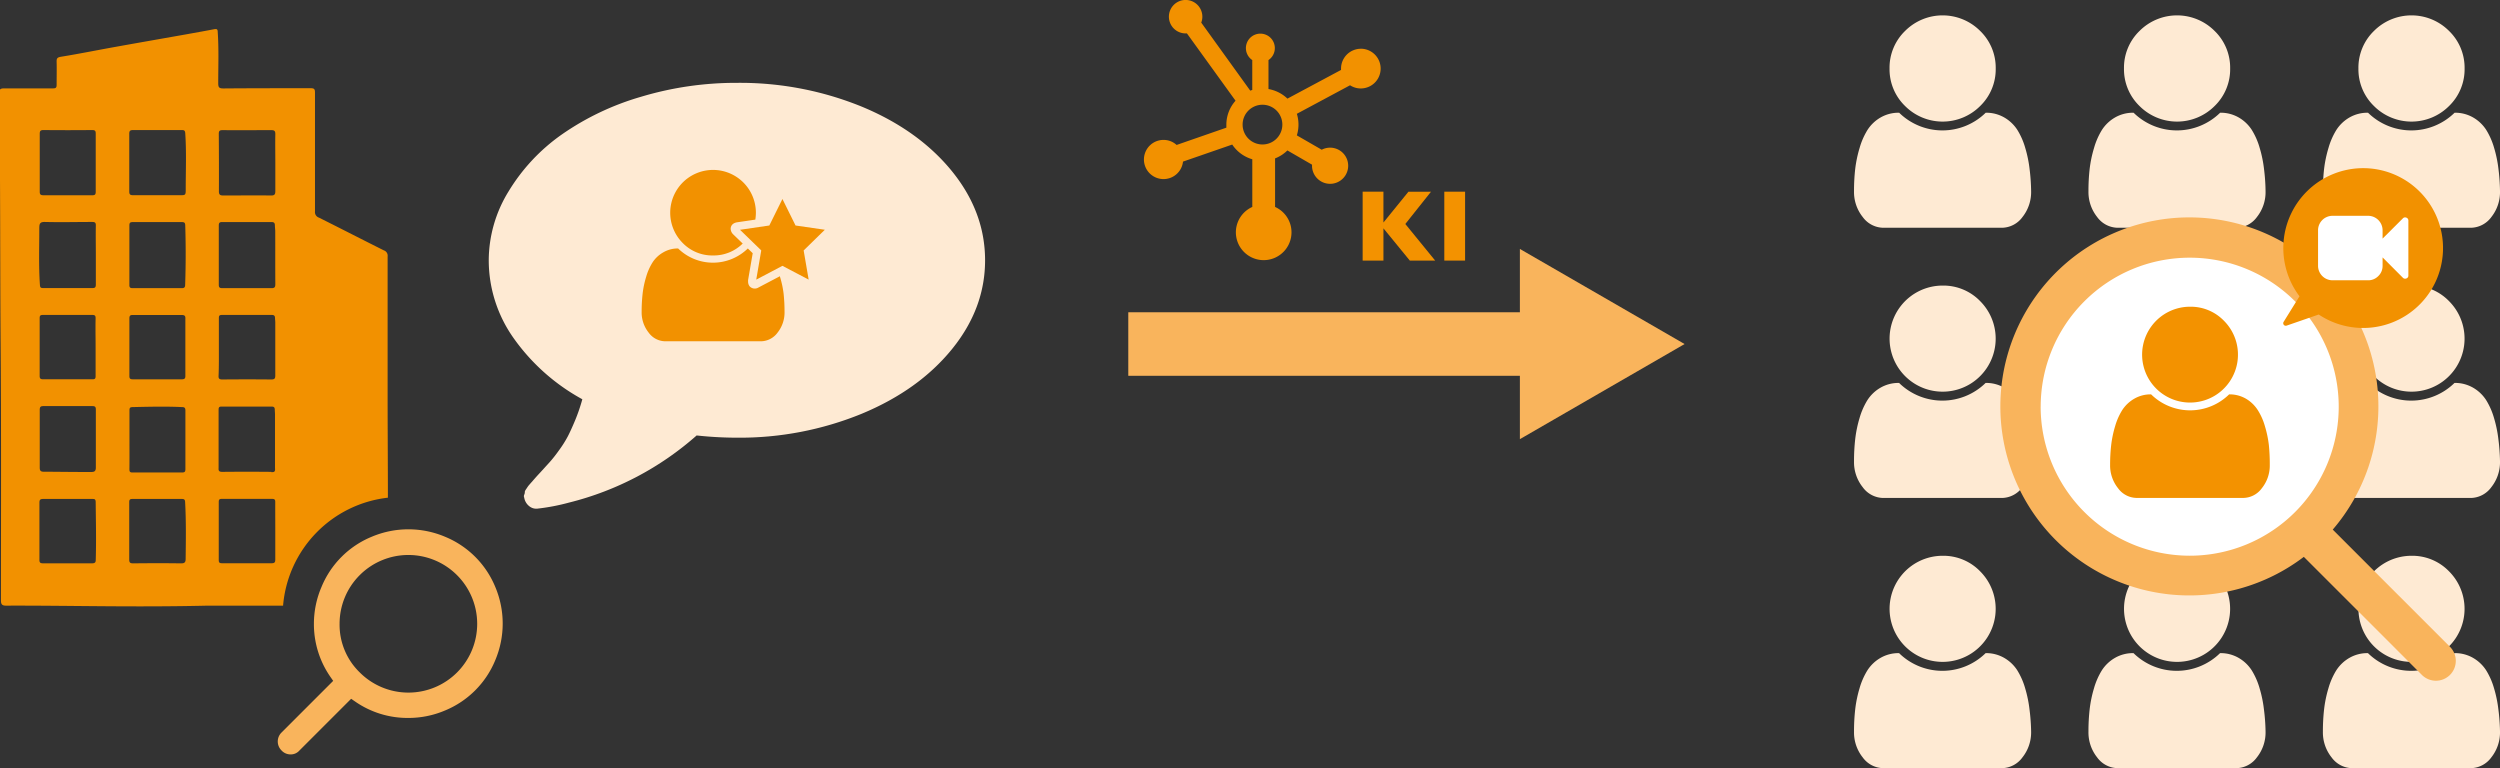
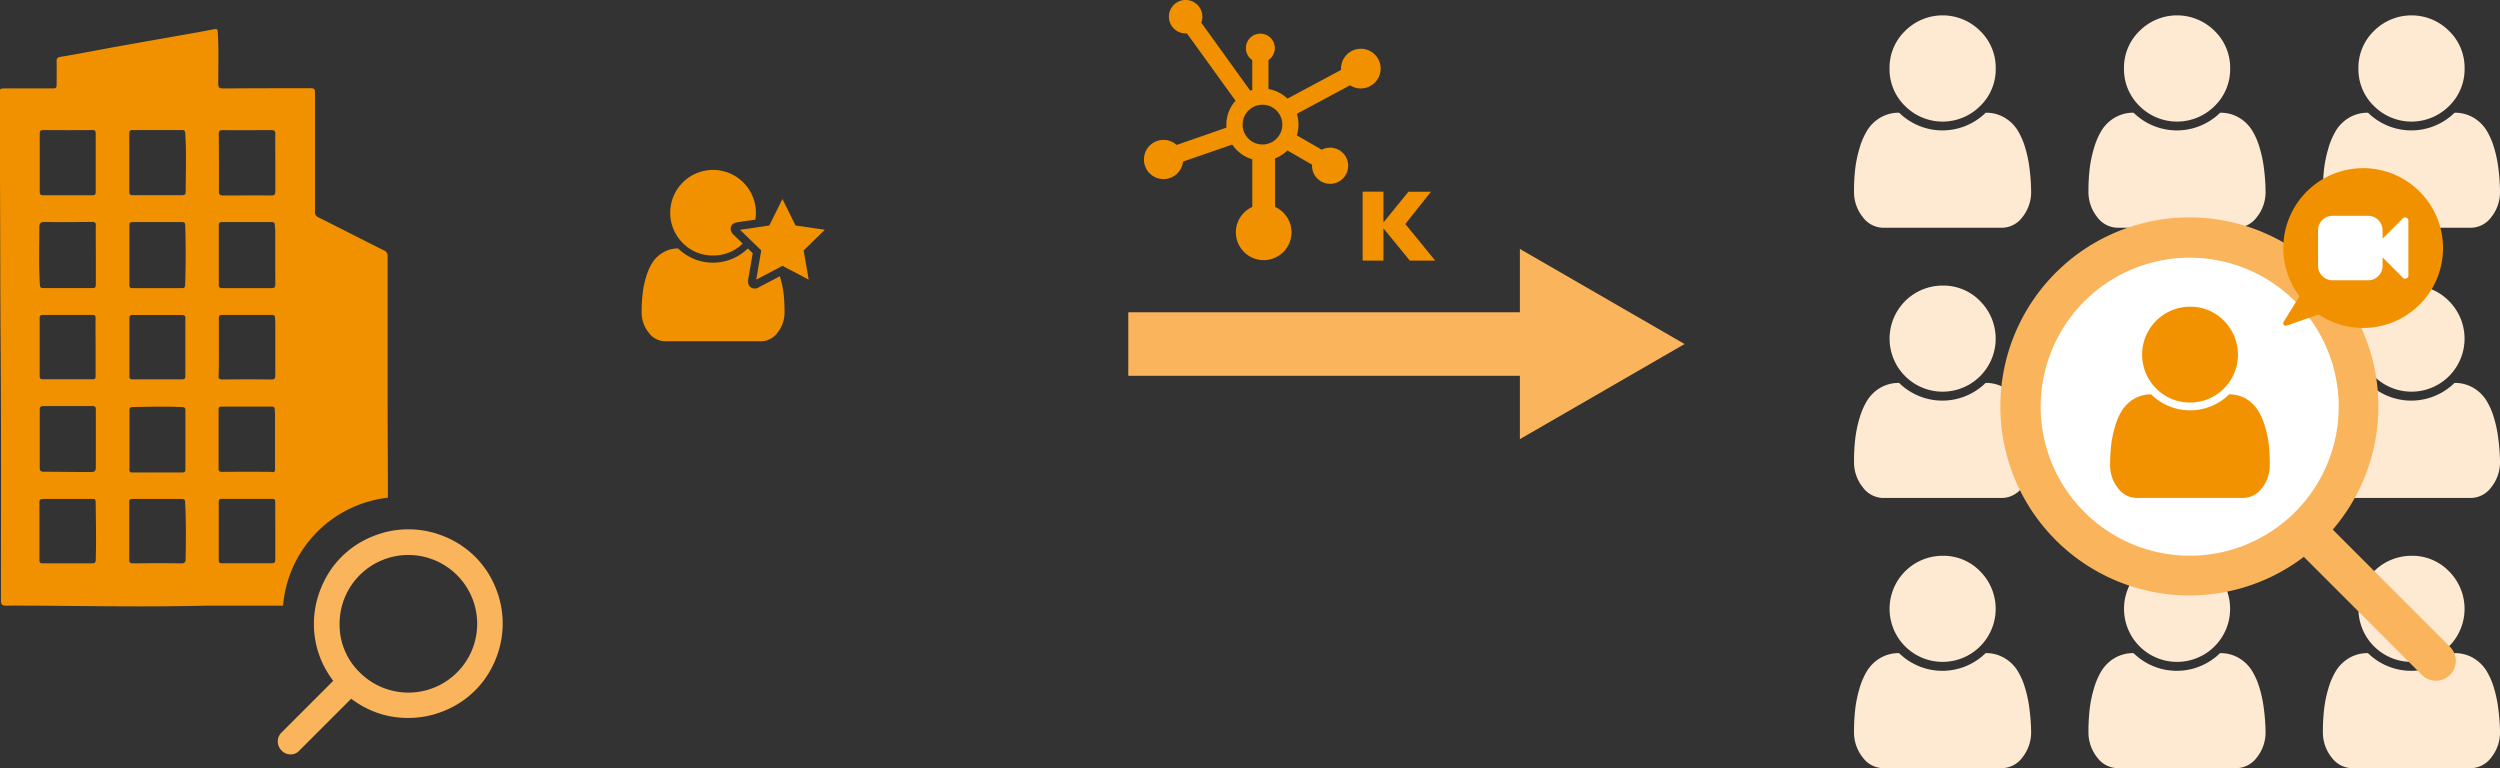
<svg xmlns="http://www.w3.org/2000/svg" id="Ebene_1" data-name="Ebene 1" width="629.16" height="193.32" viewBox="0 0 629.16 193.32">
  <rect x="0" y="0" width="629.16" height="193.32" fill="#333333" stroke="none" />
  <defs>
    <style>.cls-1{fill:#f29100;}.cls-2{fill:#f9b45c;}.cls-3{fill:#feead3;}.cls-4{fill:#f39200;}.cls-5{fill:#fff;}</style>
  </defs>
  <path class="cls-1" d="M97.62,125.25c0-7.9-.06-15.81-.07-23.71q0-18.51,0-37A1.41,1.41,0,0,0,96.58,63c-5.44-2.72-10.86-5.51-16.31-8.23a1.46,1.46,0,0,1-1-1.56c0-10,0-20,0-29.92,0-.85-.2-1.09-1.07-1.09-7.32,0-14.64,0-22,.06-1.1,0-1.28-.32-1.28-1.33,0-4.3.17-8.59-.13-12.88,0-.7-.24-.82-.89-.7-2.41.47-4.83.89-7.25,1.33-6,1.06-12,2.11-18,3.19-4.45.8-8.88,1.7-13.34,2.42-.94.16-1.08.46-1.06,1.27.05,1.93,0,3.86,0,5.79,0,.74-.23.9-.92.89-4.08,0-8.16,0-12.23,0-1,0-1.32.22-1.31,1.29C.12,44.16,0,64.8.15,85.45c.18,21.88.09,43.76.09,65.64,0,1,.27,1.34,1.32,1.33,15.8-.06,31.6.44,50.68,0h19A29.84,29.84,0,0,1,97.62,125.25ZM10,40.83c0-2.36,0-4.73,0-7.1,0-.71.13-1,.94-1q6.12.06,12.23,0c.69,0,.93.15.92.89q0,7.31,0,14.63c0,.74-.22.9-.92.89-4.07,0-8.15,0-12.23,0-.8,0-.95-.27-.94-1C10,45.71,10,43.27,10,40.83Zm-.1,16.42c0-1,.24-1.42,1.41-1.39,4,.1,7.92,0,11.88,0,.7,0,.94.16.93.9-.05,2.47,0,4.94,0,7.42s0,4.94,0,7.41c0,.72-.2.91-.91.91q-6.15,0-12.32,0c-.59,0-.8-.12-.84-.76C9.71,66.92,9.9,62.08,9.89,57.25ZM24.06,87.34c0,2.43,0,4.87,0,7.31,0,.6-.14.81-.78.8-4.15,0-8.3,0-12.45,0-.68,0-.85-.23-.85-.88q0-7.26,0-14.52c0-.63.21-.79.81-.79,4.15,0,8.29,0,12.44,0,.71,0,.84.23.83.87C24,82.53,24.06,84.93,24.06,87.34ZM11,102.2q6.12,0,12.24,0c.74,0,.89.25.88.93,0,2.48,0,4.95,0,7.43s0,4.73,0,7.1c0,.84-.31,1.1-1,1.12-.88,0-1.75,0-2.62,0-3.17,0-6.34-.06-9.5-.06-.75,0-1-.28-1-1q0-7.27,0-14.53C10,102.39,10.2,102.19,11,102.2ZM24.1,140.77c0,.69-.11,1-.94,1-4.11,0-8.21,0-12.32,0-.72,0-.93-.2-.92-.91,0-2.4,0-4.8,0-7.2s0-4.72,0-7.09c0-.71.12-1,.94-1,4.1,0,8.21,0,12.32,0,.6,0,.89,0,.9.8C24.13,131.17,24.24,136,24.1,140.77Zm22.62-.12c0,.9-.3,1.14-1.2,1.13-4-.06-8-.05-12,0-.85,0-1-.25-1-1.05,0-2.36,0-4.72,0-7.08s0-4.8,0-7.2c0-.64.12-.89.83-.88q6.21,0,12.43,0c.62,0,.78.2.81.8C46.85,131.13,46.78,135.89,46.72,140.65Zm-14.14-30c0-2.43,0-4.87,0-7.31,0-.61.07-.88.8-.89,4.15-.09,8.29-.2,12.43,0,.68,0,.85.24.85.89q0,7.36,0,14.72c0,.68-.21.85-.87.85q-6.21,0-12.43,0c-.63,0-.79-.19-.79-.8C32.6,115.56,32.58,113.08,32.58,110.61ZM45.72,95.46c-4.08,0-8.16,0-12.23,0-.68,0-.94-.13-.93-.88q0-7.2,0-14.41c0-.73.21-.91.91-.9,4.08,0,8.16,0,12.23,0,.81,0,1,.27.95,1,0,2.4,0,4.8,0,7.21s0,4.66,0,7C46.67,95.17,46.53,95.47,45.72,95.46ZM46.6,71.6c0,.67-.17.93-.91.92-4.08,0-8.16,0-12.23,0-.63,0-.91-.1-.9-.82,0-2.51,0-5,0-7.53h0c0-2.48,0-4.95,0-7.43,0-.67.2-.85.87-.85,4.11,0,8.23,0,12.34,0,.7,0,.83.24.85.87Q46.85,64.18,46.6,71.6Zm.14-23.91c0,1.44-.06,1.44-1.54,1.44-3.89,0-7.78,0-11.67,0-.83,0-1-.23-1-1,0-2.39,0-4.8,0-7.2s0-4.8,0-7.2c0-.72.14-1,.94-1,4.08,0,8.15,0,12.22,0,.59,0,.88.05.93.79C46.94,38.24,46.74,43,46.74,47.69Zm8.34,39.69c0-2.44,0-4.88,0-7.31,0-.61.14-.81.78-.81q6.27,0,12.55,0c.57,0,.78.21.8.73s.07.8.07,1.19c0,4.44,0,8.88,0,13.32,0,.77-.21,1-1,1q-6.16-.06-12.33,0c-.8,0-1-.26-.94-1C55.11,92.11,55.08,89.74,55.08,87.38ZM69.29,71.45c0,.76-.12,1.08-1,1.07-4.1,0-8.21,0-12.32,0-.71,0-.92-.19-.91-.9,0-2.51,0-5,0-7.53s0-4.87,0-7.31c0-.72.2-.9.91-.9,4.07,0,8.14,0,12.21,0,.65,0,1,.09,1,.85,0,.5.09,1,.09,1.52C69.28,62.66,69.26,67.06,69.29,71.45ZM55.06,33.75c0-.81.18-1,1-1,4.08.05,8.15,0,12.23,0,.77,0,1,.22,1,1-.05,2.4,0,4.81,0,7.21s0,4.73,0,7.09c0,.81-.14,1.16-1.07,1.15-4-.06-8,0-12,0-.81,0-1.14-.17-1.13-1.08C55.11,43.28,55.1,38.51,55.06,33.75Zm14.22,100h0c0,2.33,0,4.66,0,7,0,.72-.13,1-.94,1-4.15,0-8.3,0-12.44,0-.69,0-.85-.19-.85-.86q0-7.24,0-14.51c0-.58.1-.83.76-.83,4.22,0,8.44,0,12.66,0,.75,0,.81.3.8.9C69.26,128.91,69.28,131.34,69.28,133.78Zm-1-15q-6.16-.06-12.33,0c-.8,0-1-.25-.94-1,0-2.4,0-4.8,0-7.2s0-5,0-7.43c0-.6.14-.81.78-.8q6.27,0,12.55,0c.56,0,.8.17.81.72s.06.87.06,1.31c0,4.47,0,9,0,13.42C69.3,118.64,69.1,118.84,68.33,118.83Z" />
  <path class="cls-2" d="M83.21,170.43l.64.92-13,13a3.16,3.16,0,0,0,0,4.51,3.06,3.06,0,0,0,2.26,1,2.9,2.9,0,0,0,2.26-1l13-13,.93.64a23.14,23.14,0,0,0,13.46,4.18,23.45,23.45,0,0,0,9.22-1.87,23.21,23.21,0,0,0,12.66-12.66,23.69,23.69,0,0,0,0-18.45A23.21,23.21,0,0,0,112,135.08a23.69,23.69,0,0,0-18.45,0A23.21,23.21,0,0,0,80.9,147.74,23.5,23.5,0,0,0,79,157,23.26,23.26,0,0,0,83.21,170.43ZM85.46,157A17.31,17.31,0,0,1,115,144.73a17.31,17.31,0,1,1-24.48,24.48h0A16.72,16.72,0,0,1,85.46,157Z" />
-   <path class="cls-3" d="M239.55,43.06q8.35,10.29,8.36,22.42T239.55,87.9q-8.37,10.29-22.74,16.25a81.1,81.1,0,0,1-31.38,6,96,96,0,0,1-10.11-.56,76.24,76.24,0,0,1-32.07,16.88A52.54,52.54,0,0,1,135.3,128a2.77,2.77,0,0,1-2.13-.63,3.44,3.44,0,0,1-1.22-2v-.07a.91.91,0,0,1,0-.84,1.74,1.74,0,0,0,.13-.69c0-.1.08-.32.32-.66l.42-.63a6,6,0,0,1,.49-.6c.27-.32.46-.53.55-.62.33-.38,1-1.18,2.16-2.41l2.41-2.65a34.51,34.51,0,0,0,2.16-2.75,28.85,28.85,0,0,0,2.27-3.56c.56-1.07,1.18-2.44,1.88-4.11a44,44,0,0,0,1.81-5.3,51.24,51.24,0,0,1-17.26-15.34A33.91,33.91,0,0,1,123,65.48a33.24,33.24,0,0,1,5-17.33,47.68,47.68,0,0,1,13.32-14.26,67.9,67.9,0,0,1,19.95-9.52,83.1,83.1,0,0,1,24.26-3.52,81.1,81.1,0,0,1,31.38,6Q231.18,32.78,239.55,43.06Z" />
  <path class="cls-1" d="M196.29,69.64s0-.08,0-.13l-5.37,2.82a1.75,1.75,0,0,1-2.31-.33,1.91,1.91,0,0,1-.34-1.1,3.28,3.28,0,0,1,0-.44l1.16-6.74-1.23-1.19a12.54,12.54,0,0,1-17.54,0,7.22,7.22,0,0,0-3.77,1A7.7,7.7,0,0,0,164.25,66a14,14,0,0,0-1.64,3.68,23.53,23.53,0,0,0-.89,4.27,40,40,0,0,0-.24,4.5,8.14,8.14,0,0,0,1.76,5.25,5.24,5.24,0,0,0,4.22,2.19h24a5.26,5.26,0,0,0,4.23-2.19,8.13,8.13,0,0,0,1.75-5.25,42.56,42.56,0,0,0-.23-4.5A24.41,24.41,0,0,0,196.29,69.64Z" />
  <path class="cls-1" d="M179.45,64.29a10.37,10.37,0,0,0,7.46-3L184.54,59a2.1,2.1,0,0,1-.66-1.41c0-.33.12-1.41,1.65-1.65l4.56-.67a12.12,12.12,0,0,0,.14-1.73,10.78,10.78,0,1,0-18.4,7.63A10.38,10.38,0,0,0,179.45,64.29Z" />
  <polygon class="cls-1" points="203.51 70.37 202.25 63.03 207.58 57.82 200.21 56.75 196.91 50.08 193.61 56.75 186.23 57.83 191.58 63.02 190.32 70.37 196.91 66.9 203.51 70.37" />
  <path class="cls-1" d="M342.49,12.27a5,5,0,0,0-5,5c0,.11,0,.22,0,.33L324,24.82a9.1,9.1,0,0,0-4.77-2.41V15.12a3.64,3.64,0,1,0-4.08,0v7.52c-.18.05-.35.11-.51.17L302.31,5.69a4.11,4.11,0,0,0,.28-1.49,4.21,4.21,0,1,0-4.2,4.21c.11,0,.21,0,.32,0l12.23,16.94a9.07,9.07,0,0,0-2.31,6c0,.27,0,.53,0,.78l-12.52,4.35a4.86,4.86,0,0,0-3.28-1.27,4.93,4.93,0,1,0,4.89,5.46l12.39-4.29a9.07,9.07,0,0,0,5.05,3.7v12a7,7,0,1,0,5.73,0V39.86a9,9,0,0,0,3.1-2l6.2,3.58c0,.08,0,.16,0,.24a4.55,4.55,0,1,0,2.44-4l-6.26-3.61a9.19,9.19,0,0,0,0-5.43l13.39-7.18a4.9,4.9,0,0,0,2.7.8,5,5,0,0,0,0-10ZM317.72,36.36a5,5,0,1,1,5-5A5,5,0,0,1,317.72,36.36Z" />
  <path class="cls-4" d="M361.18,65.58H354.8l-6.64-8.12v8.12h-5.23V48.24h5.23V56l6.29-7.75h5.68l-6.46,8.12Z" />
-   <path class="cls-4" d="M368.71,65.58h-5.23V48.24h5.23Z" />
  <polygon class="cls-2" points="423.95 86.58 382.5 62.65 382.5 78.58 283.95 78.58 283.95 94.58 382.5 94.58 382.5 110.52 423.95 86.58" />
  <path class="cls-3" d="M511.16,48.1A10.08,10.08,0,0,1,509,54.6a6.51,6.51,0,0,1-5.23,2.72H474a6.51,6.51,0,0,1-5.23-2.72,10.08,10.08,0,0,1-2.18-6.5,49.39,49.39,0,0,1,.3-5.59A30.71,30.71,0,0,1,468,37.22a17.89,17.89,0,0,1,2-4.55,9.63,9.63,0,0,1,3.27-3.1,9.06,9.06,0,0,1,4.68-1.2,15.55,15.55,0,0,0,21.78,0,9.06,9.06,0,0,1,4.68,1.2,9.63,9.63,0,0,1,3.27,3.1,17.89,17.89,0,0,1,2,4.55,30.71,30.71,0,0,1,1.09,5.29A49.39,49.39,0,0,1,511.16,48.1ZM498.34,7.79a12.87,12.87,0,0,1,3.91,9.45,12.87,12.87,0,0,1-3.91,9.44,13.35,13.35,0,0,1-18.9,0,12.87,12.87,0,0,1-3.91-9.44,12.87,12.87,0,0,1,3.91-9.45,13.35,13.35,0,0,1,18.9,0Z" />
  <path class="cls-3" d="M570.16,48.1A10.08,10.08,0,0,1,568,54.6a6.51,6.51,0,0,1-5.23,2.72H533a6.51,6.51,0,0,1-5.23-2.72,10.08,10.08,0,0,1-2.18-6.5,49.39,49.39,0,0,1,.3-5.59A30.71,30.71,0,0,1,527,37.22a17.89,17.89,0,0,1,2-4.55,9.63,9.63,0,0,1,3.27-3.1,9.06,9.06,0,0,1,4.68-1.2,15.55,15.55,0,0,0,21.78,0,9.06,9.06,0,0,1,4.68,1.2,9.63,9.63,0,0,1,3.27,3.1,17.89,17.89,0,0,1,2,4.55,30.71,30.71,0,0,1,1.09,5.29A49.39,49.39,0,0,1,570.16,48.1ZM557.34,7.79a12.87,12.87,0,0,1,3.91,9.45,12.87,12.87,0,0,1-3.91,9.44,13.35,13.35,0,0,1-18.9,0,12.87,12.87,0,0,1-3.91-9.44,12.87,12.87,0,0,1,3.91-9.45,13.35,13.35,0,0,1,18.9,0Z" />
  <path class="cls-3" d="M629.16,48.1A10.08,10.08,0,0,1,627,54.6a6.51,6.51,0,0,1-5.23,2.72H592a6.51,6.51,0,0,1-5.23-2.72,10.08,10.08,0,0,1-2.18-6.5,49.39,49.39,0,0,1,.3-5.59A30.71,30.71,0,0,1,586,37.22a17.89,17.89,0,0,1,2-4.55,9.63,9.63,0,0,1,3.27-3.1,9.06,9.06,0,0,1,4.68-1.2,15.55,15.55,0,0,0,21.78,0,9.06,9.06,0,0,1,4.68,1.2,9.63,9.63,0,0,1,3.27,3.1,17.89,17.89,0,0,1,2,4.55,30.71,30.71,0,0,1,1.09,5.29A49.39,49.39,0,0,1,629.16,48.1ZM616.34,7.79a12.87,12.87,0,0,1,3.91,9.45,12.87,12.87,0,0,1-3.91,9.44,13.35,13.35,0,0,1-18.9,0,12.87,12.87,0,0,1-3.91-9.44,12.87,12.87,0,0,1,3.91-9.45,13.35,13.35,0,0,1,18.9,0Z" />
  <path class="cls-3" d="M511.16,116.1a10.08,10.08,0,0,1-2.18,6.5,6.51,6.51,0,0,1-5.23,2.72H474a6.51,6.51,0,0,1-5.23-2.72,10.08,10.08,0,0,1-2.18-6.5,49.39,49.39,0,0,1,.3-5.59,30.71,30.71,0,0,1,1.09-5.29,17.89,17.89,0,0,1,2-4.55,9.63,9.63,0,0,1,3.27-3.1,9.06,9.06,0,0,1,4.68-1.2,15.55,15.55,0,0,0,21.78,0,9.06,9.06,0,0,1,4.68,1.2,9.63,9.63,0,0,1,3.27,3.1,17.89,17.89,0,0,1,2,4.55,30.71,30.71,0,0,1,1.09,5.29A49.39,49.39,0,0,1,511.16,116.1ZM498.34,75.79a13.35,13.35,0,1,1-9.45-3.92A12.87,12.87,0,0,1,498.34,75.79Z" />
  <path class="cls-3" d="M629.16,116.1a10.08,10.08,0,0,1-2.18,6.5,6.51,6.51,0,0,1-5.23,2.72H592a6.51,6.51,0,0,1-5.23-2.72,10.08,10.08,0,0,1-2.18-6.5,49.39,49.39,0,0,1,.3-5.59,30.71,30.71,0,0,1,1.09-5.29,17.89,17.89,0,0,1,2-4.55,9.63,9.63,0,0,1,3.27-3.1,9.06,9.06,0,0,1,4.68-1.2,15.55,15.55,0,0,0,21.78,0,9.06,9.06,0,0,1,4.68,1.2,9.63,9.63,0,0,1,3.27,3.1,17.89,17.89,0,0,1,2,4.55,30.71,30.71,0,0,1,1.09,5.29A49.39,49.39,0,0,1,629.16,116.1ZM616.34,75.79a13.35,13.35,0,1,1-9.45-3.92A12.87,12.87,0,0,1,616.34,75.79Z" />
  <path class="cls-3" d="M511.16,184.1a10.08,10.08,0,0,1-2.18,6.5,6.51,6.51,0,0,1-5.23,2.72H474a6.51,6.51,0,0,1-5.23-2.72,10.08,10.08,0,0,1-2.18-6.5,49.39,49.39,0,0,1,.3-5.59,30.71,30.71,0,0,1,1.09-5.29,17.89,17.89,0,0,1,2-4.55,9.63,9.63,0,0,1,3.27-3.1,9.06,9.06,0,0,1,4.68-1.2,15.55,15.55,0,0,0,21.78,0,9.06,9.06,0,0,1,4.68,1.2,9.63,9.63,0,0,1,3.27,3.1,17.89,17.89,0,0,1,2,4.55,30.71,30.71,0,0,1,1.09,5.29A49.39,49.39,0,0,1,511.16,184.1Zm-12.82-40.31a13.35,13.35,0,1,1-9.45-3.92A12.87,12.87,0,0,1,498.34,143.79Z" />
  <path class="cls-3" d="M570.16,184.1a10.08,10.08,0,0,1-2.18,6.5,6.51,6.51,0,0,1-5.23,2.72H533a6.51,6.51,0,0,1-5.23-2.72,10.08,10.08,0,0,1-2.18-6.5,49.39,49.39,0,0,1,.3-5.59,30.71,30.71,0,0,1,1.09-5.29,17.89,17.89,0,0,1,2-4.55,9.63,9.63,0,0,1,3.27-3.1,9.06,9.06,0,0,1,4.68-1.2,15.55,15.55,0,0,0,21.78,0,9.06,9.06,0,0,1,4.68,1.2,9.63,9.63,0,0,1,3.27,3.1,17.89,17.89,0,0,1,2,4.55,30.71,30.71,0,0,1,1.09,5.29A49.39,49.39,0,0,1,570.16,184.1Zm-12.82-40.31a13.35,13.35,0,1,1-9.45-3.92A12.87,12.87,0,0,1,557.34,143.79Z" />
  <path class="cls-3" d="M629.16,184.1a10.08,10.08,0,0,1-2.18,6.5,6.51,6.51,0,0,1-5.23,2.72H592a6.51,6.51,0,0,1-5.23-2.72,10.08,10.08,0,0,1-2.18-6.5,49.39,49.39,0,0,1,.3-5.59,30.71,30.71,0,0,1,1.09-5.29,17.89,17.89,0,0,1,2-4.55,9.63,9.63,0,0,1,3.27-3.1,9.06,9.06,0,0,1,4.68-1.2,15.55,15.55,0,0,0,21.78,0,9.06,9.06,0,0,1,4.68,1.2,9.63,9.63,0,0,1,3.27,3.1,17.89,17.89,0,0,1,2,4.55,30.71,30.71,0,0,1,1.09,5.29A49.39,49.39,0,0,1,629.16,184.1Zm-12.82-40.31a13.35,13.35,0,1,1-9.45-3.92A12.87,12.87,0,0,1,616.34,143.79Z" />
  <circle class="cls-5" cx="550.77" cy="103.37" r="41.47" />
  <path class="cls-2" d="M616.57,162.78l-29.5-29.5a47.57,47.57,0,1,0-7.28,6.86l29.71,29.71a5,5,0,0,0,7.07,0A5,5,0,0,0,616.57,162.78Zm-103-60.43a37.5,37.5,0,1,1,37.5,37.5A37.54,37.54,0,0,1,513.56,102.35Z" />
  <path class="cls-4" d="M571.22,117a9.08,9.08,0,0,1-2,5.87,5.86,5.86,0,0,1-4.72,2.44H537.76a5.87,5.87,0,0,1-4.72-2.44,9.14,9.14,0,0,1-2-5.87,44.54,44.54,0,0,1,.27-5,27.36,27.36,0,0,1,1-4.77,15.7,15.7,0,0,1,1.83-4.1,8.9,8.9,0,0,1,3-2.8,8.15,8.15,0,0,1,4.22-1.08,14,14,0,0,0,19.63,0,8.18,8.18,0,0,1,4.22,1.08,8.87,8.87,0,0,1,2.94,2.8,15.38,15.38,0,0,1,1.84,4.1,27.36,27.36,0,0,1,1,4.77A47.09,47.09,0,0,1,571.22,117ZM559.67,80.71a12.06,12.06,0,1,1-8.52-3.52A11.63,11.63,0,0,1,559.67,80.71Z" />
  <path class="cls-1" d="M594.56,42.32A20.11,20.11,0,0,0,578.7,74.56l-4,6.45a.64.64,0,0,0,.75.94l8.09-2.8a20.11,20.11,0,1,0,11-36.83Z" />
  <path class="cls-5" d="M598.54,69.47a3.52,3.52,0,0,0,1.07-2.58V64.78l5.11,5.12a.75.75,0,0,0,.57.24.77.77,0,0,0,.32-.07.74.74,0,0,0,.49-.74V55.53a.75.75,0,0,0-.49-.75.77.77,0,0,0-.32-.07.75.75,0,0,0-.57.24l-5.11,5.1V58A3.65,3.65,0,0,0,596,54.31H587A3.65,3.65,0,0,0,583.37,58v8.93A3.65,3.65,0,0,0,587,70.54H596A3.52,3.52,0,0,0,598.54,69.47Z" />
</svg>